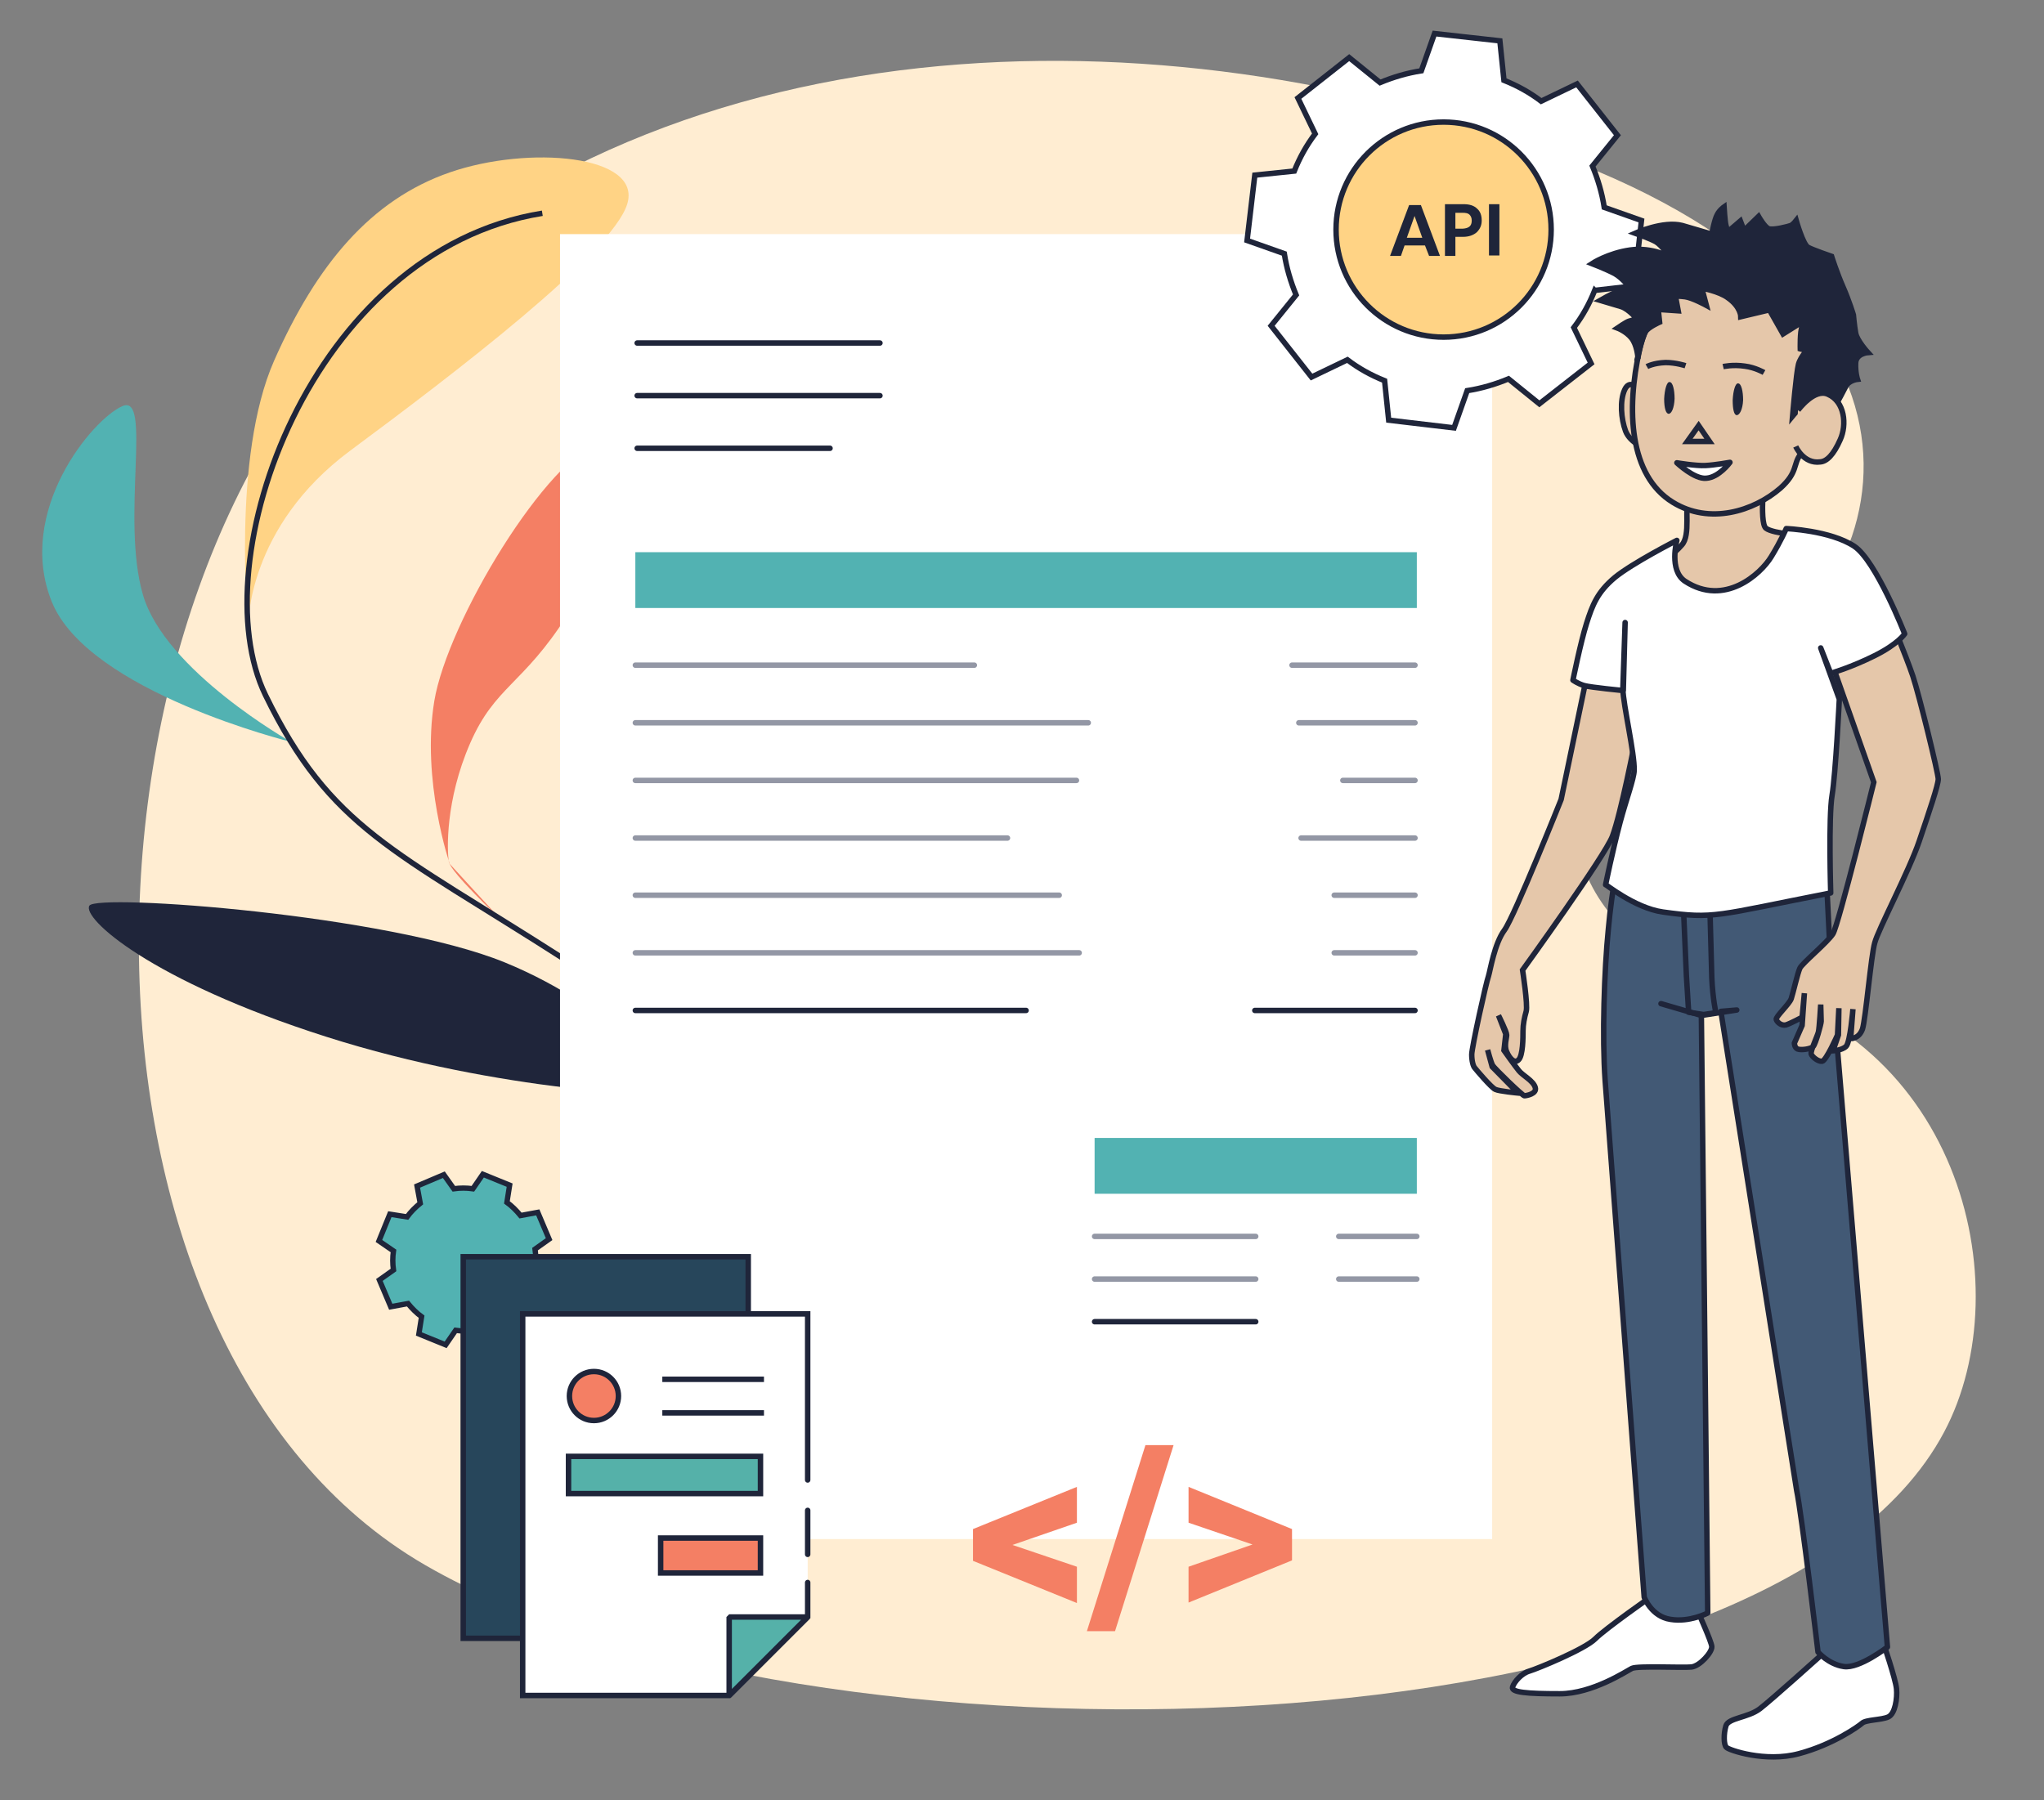
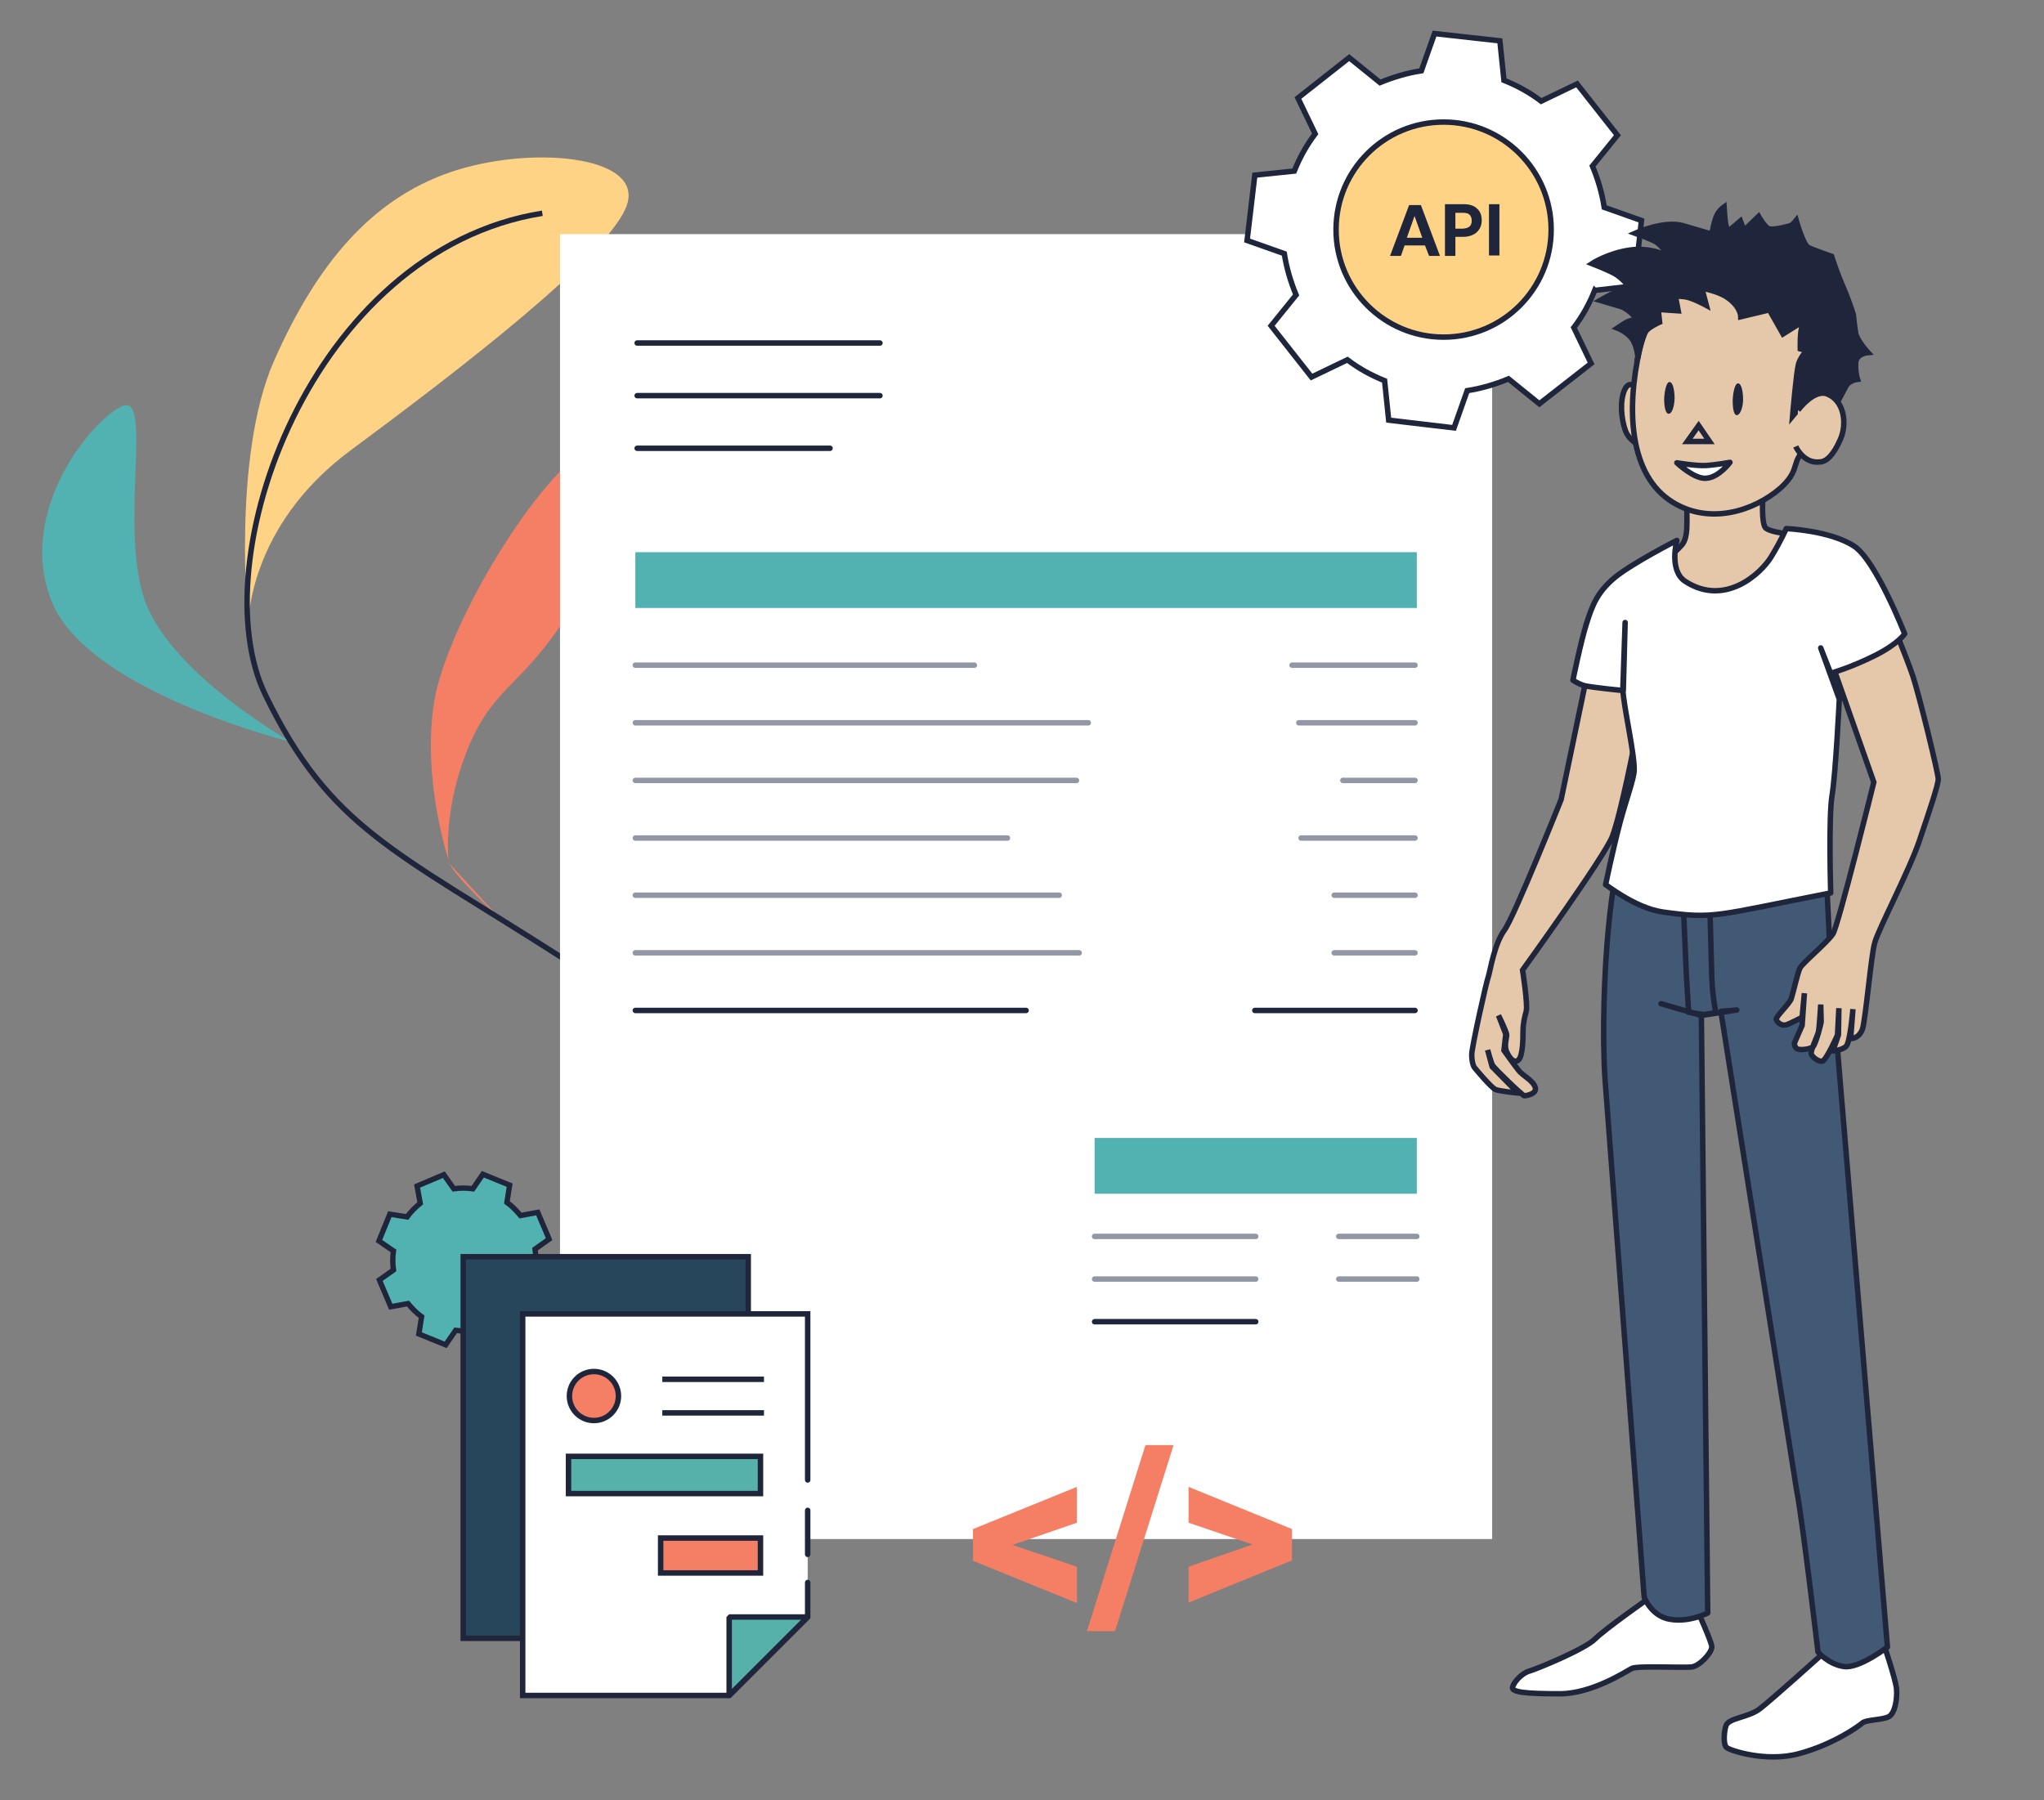
<svg xmlns="http://www.w3.org/2000/svg" viewBox="0 0 450.4 396.8">
  <rect x="0" y="0" width="450.4" height="396.8" fill="#808080" stroke="none" />
  <style>.X{stroke-width:1.2}.Y{stroke-miterlimit:10}.Z{stroke:#1f253a}.a{fill:none}.b{fill:#fff}.c{stroke-linejoin:round}.d{fill:#1f253a}.e{fill:#f47f64}.f{stroke-linecap:round}.g{fill:#52b2b2}.h{fill:#e5c7aa}.i{fill-rule:evenodd}</style>
-   <path d="M351.9 37.7C271.6 3.8 158.4-.9 85.2 64.7S10 296.6 93.8 345s295.9 43.6 334.6-29.4c17.2-32.4 3.3-90.1-50.6-99.6-22.4-4-53.4-41.6-3.5-62.8 42.3-17.9 62.1-79.9-22.4-115.5z" fill="#ffedd2" />
  <path d="M64.1 163.5s-27.7-15.6-32.6-32.4 2.1-44.4-4.5-41.6-23.6 23.2-15.6 43.1 52.7 30.9 52.7 30.9" class="g" />
-   <path d="M160.2 245.5s-6.8-2.9-10.1-3.5-39.3-1.1-78.2-13.5-53.9-26.2-52.2-28.9 65.8 2 91.5 12.5 39.4 29 39.4 29" class="d" />
  <path d="M110.2 202.5s-10.9-10.2-11.3-12.6-.8-13.5 4.7-26.1 11.6-12.8 21.4-28.2c9.9-15.6 14.5-40.4 7.9-38.5-12.3 3.5-34.3 39.9-37.2 57.4s3.4 35.9 3.4 35.9" class="e" />
  <path d="M54.7 137.8s-.3-21.6 22.5-38.5 57.6-43.4 61-54.3-21.8-13-39.1-7-29.3 20.2-38.7 41.5-5.7 58.3-5.7 58.3" fill="#ffd385" />
  <path d="M168.9 267s-6.7-31.3-44.4-55.5-51.7-28.9-66-58.3 10-98 61-106.2" class="X Y Z a" />
  <path d="M123.4 51.6h205.4v287.6H123.4z" class="b" />
  <path d="M140 121.7h172.2V134H140zm101.2 129.1h71v12.3h-71z" class="g" />
  <g class="a X Y f">
    <path d="M182.9 98.8h-42.5m53.5-11.6h-53.5m53.5-11.6h-53.5m136.3 215.7h-35.5" class="Z" />
    <path d="M276.7 281.9h-35.5m35.5-9.4h-35.5m71 9.4H295m17.2-9.4H295m-55.2-113.2H140m171.8 0h-25.6m-71.5-12.7H140m171.8 0h-27.1M237.2 172H140m171.8 0h-15.9M222 184.7h-82m171.8 0h-25.1m-53.3 12.6H140m171.8 0H294M237.8 210H140m171.8 0H294" stroke="#9397a5" />
    <path d="M226.1 222.7H140m171.8 0h-35.3" class="Z" />
  </g>
  <g class="i X Z">
    <path d="M351.4 64c-1.2 3-2.7 5.7-4.6 8.2l3.8 7.9-11.4 8.9-6.8-5.5c-2.9 1.2-5.9 2.1-9.1 2.6l-2.9 8.2-14.4-1.7-.9-8.7c-3-1.2-5.7-2.7-8.2-4.6l-7.9 3.8-8.9-11.3 5.5-6.8c-1.2-2.9-2.1-5.9-2.6-9.1l-8.2-2.9 1.7-14.4 8.7-.9c1.2-3 2.7-5.7 4.6-8.2l-3.8-7.9 11.3-8.9 6.8 5.5c2.9-1.2 5.9-2.1 9.1-2.6l2.9-8.2L330.5 9l.9 8.7c3 1.2 5.7 2.7 8.2 4.6l7.9-3.8 8.9 11.3-5.5 6.8c1.2 2.9 2.1 5.9 2.6 9.1l8.2 2.9-1.6 14.4-8.7 1h0z" class="Y b" />
    <circle cx="318.1" cy="50.6" r="23.7" fill="#ffd385" />
  </g>
  <path d="M314 54.1h-4.5l-.8 2.3h-2.4l4.2-11.2h2.6l4.2 11.2h-2.4l-.9-2.3zm-.6-1.7l-1.7-4.8-1.7 4.8h3.4zm7.3-.2v4.2h-2.3V45h4.1c1.3 0 2.3.3 3 1 .7.6 1 1.5 1 2.6s-.4 1.9-1.1 2.6c-.7.6-1.7 1-3 1h-1.7zm3.6-3.6c0-.6-.2-1-.5-1.3s-.8-.4-1.5-.4h-1.6v3.5h1.6c1.4-.1 2-.6 2-1.8zm6.1-3.6v11.3h-2.3V45h2.3z" class="d" />
  <g class="Z">
    <g class="Y">
      <path d="M117.9 275.3c.2 1.4.2 2.8 0 4.2l3.2 2.2-2.4 5.9-3.8-.6c-.8 1.1-1.8 2.1-2.9 3l.7 3.8-5.9 2.5-2.2-3.1c-1.4.2-2.8.2-4.2 0l-2.2 3.2-5.9-2.4.6-3.8c-1.1-.8-2.1-1.8-3-2.9l-3.8.7-2.5-5.9 3.1-2.2c-.2-1.4-.2-2.8 0-4.2l-3.2-2.2 2.4-5.9 3.8.6c.8-1.1 1.8-2.1 2.9-3l-.7-3.8 5.9-2.5 2.2 3.1c1.4-.2 2.8-.2 4.2 0l2.2-3.2 5.9 2.4-.6 3.8c1.1.8 2.1 1.8 3 2.9l3.8-.7 2.5 5.9-3.1 2.2h0z" stroke-width="1.173" class="g i" />
      <g class="X">
        <path d="M102.074 276.978h62.8v84.1h-62.8z" fill="#27465b" />
        <g class="f">
          <path d="M177.974 348.778v7.6l-17.3 17.3h-45.5v-84.1h62.8v36.6" class="b" />
          <path d="M177.974 332.878v9.7" class="a" />
        </g>
        <path d="M125.274 320.978h42.3v8.2h-42.3z" fill="#55b1a9" />
        <path d="M145.574 338.978h22v7.7h-22z" class="e" />
      </g>
    </g>
    <circle cx="130.874" cy="307.678" r="5.4" class="X e" />
    <path d="M167.743 303.993h-21.2m21.2 7.4h-21.2" stroke-linecap="square" class="Y a X" />
    <path d="M177.674 356.378h-17v17.3l17.3-17.3h0-.3z" fill="#55b1a9" stroke-linejoin="bevel" class="X" />
    <g class="Y X">
      <path d="M414.9 361.8s2.8 8.2 3 10.4c.2 2.1-.3 5.5-1.8 6.2s-5 .6-5.8 1.4c-.8.7-6.4 4.7-13.9 6.7-7.4 2-15.5-.8-16-1.4-.6-.6-.6-3-.1-4.7.5-1.8 4.9-1.8 7.5-3.8s13.6-11.9 13.6-11.9l13.5-2.9zm-50.8-10.1s-10.3 7.2-12.6 9.5-12.8 6.6-14.5 7.1-3.3 2.3-3.7 3.5 3.2 1.5 10.4 1.5 14.7-5 15.9-5.6c1.3-.6 11.1-.1 13.1-.3 1.9-.2 4.6-3.3 4.5-4.5s-3-7.5-3.2-8.1l-9.9-3.1z" class="b c" />
      <path d="M370.5 192.4c-5.4.1-13.6-4.6-13.6-4.6s-1.7 7.9-2.5 17c-.9 9-1.4 23.7-.7 33.4l8.6 113.8s1.6 4.3 5.8 4.9c4.2.7 8.2-1.4 8.2-1.4l-1.4-131.7-8.9-2.6 8.9 2.6 7.8-1.2-3.5.3 16.7 105.6c1.1 5.1 4.7 35.6 4.7 35.6s2.3 2.7 5.7 3.2 9.6-4.3 9.6-4.3l-12.4-148.4-1.3-26.2s-26.3 3.8-31.7 4z" fill="#425975" class="c" />
      <path d="M376.8 200.8l.4 14.7c.2 4.6.9 7.7.9 7.7l-2.7.4-3.3-.5-.5-8.1-.6-13.8 5.8-.4z" class="a c" />
      <path d="M403.3 144.3l12.1-10.9s4.7 11.4 6.1 15.6 5.6 21.4 5.6 22.7-2 7.2-4.2 13.7-9.1 19.6-9.8 22.4c-.8 2.7-2 16.8-2.7 19-.8 2.2-2.6 2.1-2.6 2.1l.5-6.5s-.6 7.3-1.5 8.2-2.9 1-2.9 1l1.2-3.5.1-5.9-.3 5.9s-2.5 5.7-3.4 5.8-2.2-1-2.4-1.6c-.2-.7 1.4-4 1.6-4.9s.5-6 .5-6l.1 3.7c0 .5-1.2 5-1.8 5.6-.6.5-2.6.8-3.4.5-.7-.3-.7-1.3-.7-1.3l1.7-3.9.5-7.1-.5 5.3s-2.6 1.4-3.6 1.7c-1 .2-1.9-.6-2.1-1.2s2.9-3.4 3.3-4.6 1.4-5.6 1.9-6.7 6.1-5.7 7.3-7.6 9-33.4 9-33.4l-8.6-24.4-1-3.7zm-53 5.5l10.1 2.1s1 5.7.4 8.8-3.6 18.5-5.5 23.6c-1.6 4.3-19.8 29.5-19.8 29.5s1.2 7.7.8 9.1-.7 2.9-.7 4.3 0 5.5-1 6.4c-.9.9-2-.4-2.6-1.8-.6-1.3 0-3 0-3.7s-1.8-4.3-1.8-4.3l1.6 4.1-.4 3.6s2.4 3.4 3.3 4.5 3.2 2.2 3.6 3.7c.4 1.4-2 1.8-2.4 1.8s-6.6-6-7-6.7-1.1-3.4-1.1-3.4l1 3.7 5.7 5.8s-4.2-.4-5-.8c-.9-.4-4.1-4.2-4.5-4.7-.4-.4-.7-1.6-.7-3 0-1.5 3.2-16 3.7-17.3.4-1.3 1.3-7.1 3.5-10.1s12.5-28.8 12.5-28.8l5.1-24.5 1.2-1.9zm21.8-40.3c-1 2.3.5 8.4-1.5 10.6-1.9 2.2-3.7 3.1-4.3 4-.6.8-1.7 5.1-1 8.9s11 4.5 18.5 1.7 14.5-16.6 14.5-16.6-7.6-.4-9.2-1.7c-1.5-1.3-.2-12.9-.2-13.1.1 0-15.7 4-16.8 6.2z" class="h" />
      <path d="M355.8 127.3c-3.8 3.2-4.9 6-6.2 10.1s-3 12.5-3 12.5 1.1.8 2.5 1.2 8.6 1.1 8.6 1.1l.4-15-.5 14.6c.1 3.7 2.6 14.2 2.5 18-.1 2-1.7 6.2-3.1 11.4-1.7 6.4-3.2 13.8-3.2 13.8-.3-.4 6.3 5.1 12.6 6 11.4 1.6 11.5.8 37-4.2 0 0-.5-16.7.3-21.5s1.6-21.2 1.6-21.2l-4.1-11.3 2.2 5.6s4.5-1.3 9.7-3.9 6.6-4.8 6.6-4.8-6.3-16.1-11.1-19.3c-5.3-3.5-15-3.9-15-3.9s-1.1 2.6-3.3 6.2c-2.3 3.8-10.3 11.1-19 5.4-3.6-2.4-1.8-9-1.8-9s-9.8 5-13.7 8.2z" class="b c" />
      <g class="h">
        <path d="M360.8 85.6s-1.7-2.1-2.8.3-.8 6.4.2 9.1c1 2.6 4.3 3.8 4.3 3.8" />
        <path d="M377.5 58.8s-13.2 4.9-16.2 18.2-2.3 27.8 7.3 33.7c8.1 5 17.8 2 23.7-3.1 3.9-3.5 2.8-5.3 4.4-7.4 4.2-5.4 8.8-10.8 9.6-20 1-12.7-10.3-20.7-15.6-21.9-5.4-1.2-13.2.5-13.2.5z" />
      </g>
      <path d="M360.9 78.6s-.2-2.6-1.4-4.1-3.1-2.2-3.1-2.2 1.9-1.3 2.5-1.5 1.8-.5 1.8-.5-1.7-2.1-3.4-2.7l-4.7-1.4s2.6-1.5 3.6-1.8c1-.4 3.1-.8 3.1-.8s-1.7-2.3-3.5-3.3c-1.9-1-5-2.2-5-2.2s3.5-2.3 8.4-3c5-.7 8.9 1.6 8.9 1.6s-2-2.7-3.2-3.4-4.6-1.9-4.6-1.9 6.2-2.8 10.4-1.7l6.5 1.9s.6-3.3 1.2-4.3c.5-1 1.5-1.7 1.5-1.7s.2 3.2.4 4 .4 1.5.4 1.5l2.8-2.4.8 2.1 3.2-3.1s1.3 2.3 2.2 2.7c1 .4 4.4-.5 4.9-.7s1.2-1.1 1.2-1.1 1.5 5.3 2.6 5.9 5.2 2 5.2 2 1.1 3.5 2.5 6.7 2.3 6.2 2.3 6.2.2 2.3.5 4 2.7 4.3 2.7 4.3-2.6.2-2.7 2.3.4 3.6.4 3.6-1.9.2-2.6 1.6-1.7 3.2-1.7 3.2-.7-.7-1.8-1.5c-2.7-1.9-8.2 4.8-8.2 4.8s.8-9.5 1.3-11.4 2.5-3.6 1.7-3.4c-.7.2-1.3 0-1.3 0s-.1-3.9.4-4.9.9-1.6.9-1.6l-5.1 3.2-3-5.3-6.3 1.5s0-2.2-2.9-4.2c-1.9-1.4-5.7-2.1-5.7-2.1l1 3.8s-3.1-1.7-4.7-1.9-2.1-.1-2.1-.1l.6 3.2-4.4-.3.3 2.8s-2.5 1.1-3.1 2.1c-.7 1-1.7 5.5-1.7 5.5z" class="d" />
      <path d="M396.2 90.4s3.6-4.9 6.6-3.5c3.7 1.6 4.2 6.7 2.7 10-1.5 3.4-3 4.8-4.4 4.9-3.7.5-5.4-3.4-5.4-3.4m-21.4-4.6l2.4 3.5h-4.9z" class="h" />
-       <path d="M388.7 82.1s-1.9-1.1-4.2-1.4c-2.7-.4-4.8.1-4.8.1m-8.3-.2s-2.1-.7-4.4-.7c-2.7.1-4.1.9-4.1.9" class="a c" />
    </g>
  </g>
  <path d="M384.1 88.2c-.1 2.1-.8 3.3-1.4 3.3s-.9-1.3-.9-3.3c.1-2.1.6-3.8 1.2-3.7.7 0 1.1 1.7 1.1 3.7zm-15.1-.3c-.1 2.1-.7 3.3-1.3 3.3s-1-1.2-1-3.3c.1-2.1.6-3.8 1.2-3.7.7 0 1.1 1.7 1.1 3.7z" class="d" />
  <path d="M369.5 102s4.1.7 6.3.6c2.1-.1 5.4-.7 5.4-.7s-2.4 3.3-5.2 3.5c-2.6.3-6.5-3.4-6.5-3.4z" class="X Y Z b c" />
  <path d="M223.1 340.5l14.2 4.8v8l-22.9-9.3v-7l22.9-9.3v7.9l-14.2 4.9zm22.6 19h-6.2l12.9-41h6.2l-12.9 41zm30.3-19.1l-14.1-4.8v-7.9l22.8 9.3v6.9l-22.8 9.3v-7.9l14.1-4.9z" class="e" />
</svg>